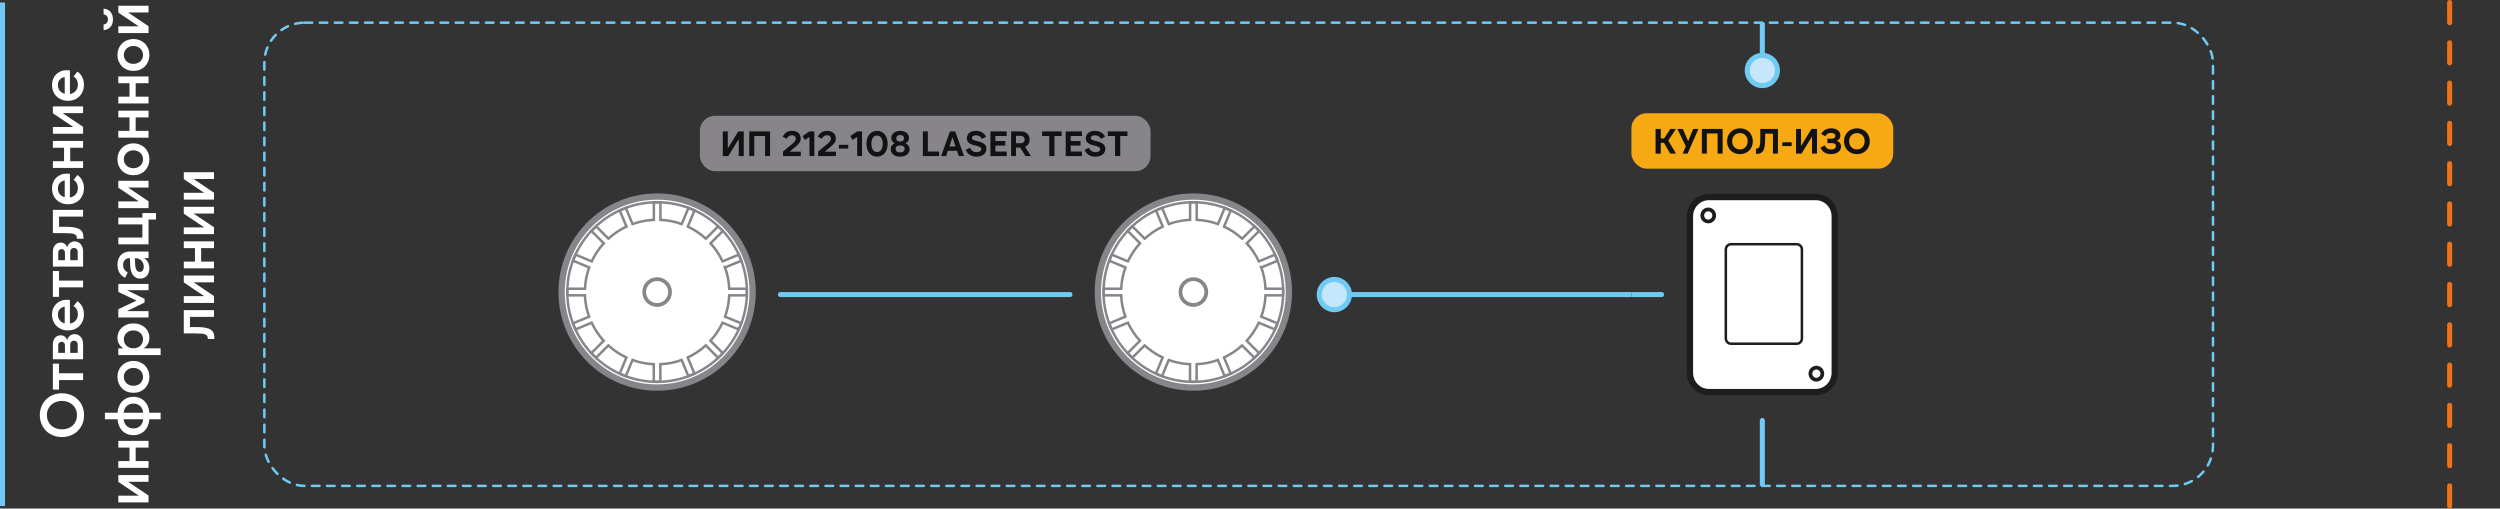
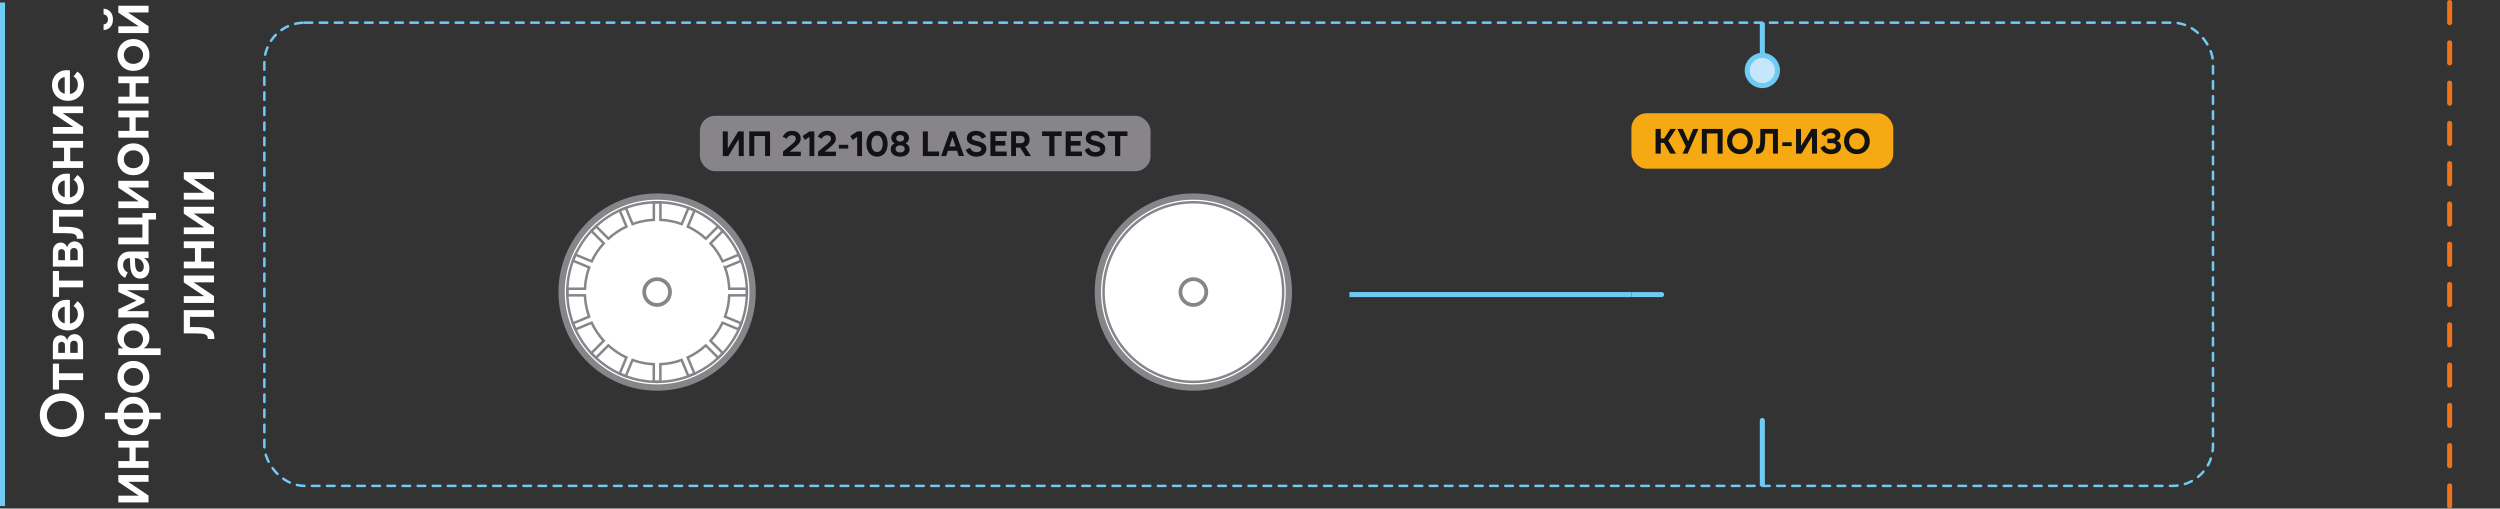
<svg xmlns="http://www.w3.org/2000/svg" width="993" height="202" viewBox="0 0 993 202" fill="none">
  <rect x="0" y="0" width="993" height="202" fill="#333333" stroke="none" />
  <path d="M2 201V1H0V201H2Z" fill="#70CBF4" />
  <path d="M33.384 164.882C33.384 166.146 33.168 167.314 32.736 168.386C32.288 169.442 31.672 170.362 30.888 171.146C30.104 171.914 29.176 172.514 28.104 172.946C27.032 173.378 25.864 173.594 24.6 173.594C23.336 173.594 22.168 173.378 21.096 172.946C20.024 172.514 19.096 171.914 18.312 171.146C17.528 170.362 16.92 169.442 16.488 168.386C16.04 167.314 15.816 166.146 15.816 164.882C15.816 163.618 16.04 162.458 16.488 161.402C16.92 160.346 17.528 159.434 18.312 158.666C19.096 157.882 20.024 157.282 21.096 156.866C22.168 156.434 23.336 156.218 24.6 156.218C25.864 156.218 27.032 156.434 28.104 156.866C29.176 157.282 30.104 157.882 30.888 158.666C31.672 159.434 32.288 160.346 32.736 161.402C33.168 162.458 33.384 163.618 33.384 164.882ZM30.576 164.858C30.576 164.026 30.432 163.274 30.144 162.602C29.84 161.914 29.424 161.322 28.896 160.826C28.352 160.33 27.72 159.946 27 159.674C26.264 159.386 25.456 159.242 24.576 159.242C23.712 159.242 22.92 159.386 22.2 159.674C21.464 159.946 20.832 160.33 20.304 160.826C19.776 161.322 19.368 161.914 19.08 162.602C18.776 163.274 18.624 164.026 18.624 164.858C18.624 165.706 18.776 166.482 19.08 167.186C19.368 167.874 19.776 168.474 20.304 168.986C20.832 169.482 21.464 169.866 22.2 170.138C22.92 170.41 23.712 170.546 24.576 170.546C25.456 170.546 26.264 170.41 27 170.138C27.72 169.866 28.352 169.482 28.896 168.986C29.424 168.474 29.84 167.874 30.144 167.186C30.432 166.482 30.576 165.706 30.576 164.858ZM21 144.455L23.448 144.455L23.448 148.271L33 148.271L33 150.959L23.448 150.959L23.448 154.751L21 154.751L21 144.455ZM33 142.707L21 142.707L21 136.779C21 136.203 21.08 135.691 21.24 135.243C21.4 134.795 21.624 134.419 21.912 134.115C22.184 133.811 22.512 133.579 22.896 133.419C23.264 133.259 23.656 133.179 24.072 133.179C24.696 133.179 25.248 133.355 25.728 133.707C26.208 134.043 26.536 134.587 26.712 135.339L26.592 135.387C26.8 134.491 27.176 133.827 27.72 133.395C28.264 132.947 28.904 132.723 29.64 132.723C30.136 132.723 30.592 132.819 31.008 133.011C31.408 133.203 31.76 133.475 32.064 133.827C32.368 134.163 32.6 134.571 32.76 135.051C32.92 135.515 33 136.027 33 136.587L33 142.707ZM25.8 140.163L25.8 137.187C25.8 136.723 25.672 136.371 25.416 136.131C25.144 135.891 24.824 135.771 24.456 135.771C24.088 135.771 23.776 135.891 23.52 136.131C23.264 136.371 23.136 136.723 23.136 137.187L23.136 140.163L25.8 140.163ZM30.864 140.163L30.864 136.899C30.864 136.403 30.728 136.019 30.456 135.747C30.168 135.459 29.8 135.315 29.352 135.315C28.92 135.315 28.568 135.459 28.296 135.747C28.024 136.019 27.888 136.403 27.888 136.899L27.888 140.163L30.864 140.163ZM33.336 124.836C33.336 125.78 33.184 126.644 32.88 127.428C32.56 128.212 32.12 128.892 31.56 129.468C31 130.028 30.328 130.468 29.544 130.788C28.76 131.092 27.904 131.244 26.976 131.244C26.048 131.244 25.2 131.084 24.432 130.764C23.648 130.444 22.984 130.012 22.44 129.468C21.88 128.908 21.448 128.244 21.144 127.476C20.824 126.692 20.664 125.844 20.664 124.932C20.664 124.052 20.808 123.26 21.096 122.556C21.384 121.836 21.792 121.22 22.32 120.708C22.832 120.196 23.448 119.796 24.168 119.508C24.888 119.22 25.688 119.076 26.568 119.076C26.744 119.076 26.936 119.084 27.144 119.1C27.336 119.116 27.544 119.14 27.768 119.172L27.768 128.988L25.704 128.988L25.704 121.404L26.04 121.788C25.576 121.788 25.16 121.876 24.792 122.052C24.408 122.212 24.088 122.436 23.832 122.724C23.56 122.996 23.352 123.324 23.208 123.708C23.064 124.092 22.992 124.516 22.992 124.98C22.992 125.524 23.088 126.02 23.28 126.468C23.472 126.916 23.744 127.3 24.096 127.62C24.448 127.924 24.864 128.164 25.344 128.34C25.824 128.516 26.36 128.604 26.952 128.604C27.528 128.604 28.064 128.516 28.56 128.34C29.056 128.148 29.48 127.892 29.832 127.572C30.168 127.236 30.44 126.836 30.648 126.372C30.84 125.908 30.936 125.388 30.936 124.812C30.936 124.108 30.792 123.476 30.504 122.916C30.216 122.356 29.784 121.908 29.208 121.572L30.744 119.628C31.592 120.22 32.24 120.964 32.688 121.86C33.12 122.74 33.336 123.732 33.336 124.836ZM21 107.629L23.448 107.629L23.448 111.445L33 111.445L33 114.133L23.448 114.133L23.448 117.925L21 117.925L21 107.629ZM33 105.882L21 105.882L21 99.954C21 99.378 21.08 98.866 21.24 98.418C21.4 97.97 21.624 97.594 21.912 97.29C22.184 96.986 22.512 96.754 22.896 96.594C23.264 96.434 23.656 96.354 24.072 96.354C24.696 96.354 25.248 96.53 25.728 96.882C26.208 97.218 26.536 97.762 26.712 98.514L26.592 98.562C26.8 97.666 27.176 97.002 27.72 96.57C28.264 96.122 28.904 95.898 29.64 95.898C30.136 95.898 30.592 95.994 31.008 96.186C31.408 96.378 31.76 96.65 32.064 97.002C32.368 97.338 32.6 97.746 32.76 98.226C32.92 98.69 33 99.202 33 99.762L33 105.882ZM25.8 103.338L25.8 100.362C25.8 99.898 25.672 99.546 25.416 99.306C25.144 99.066 24.824 98.946 24.456 98.946C24.088 98.946 23.776 99.066 23.52 99.306C23.264 99.546 23.136 99.898 23.136 100.362L23.136 103.338L25.8 103.338ZM30.864 103.338L30.864 100.074C30.864 99.578 30.728 99.194 30.456 98.922C30.168 98.634 29.8 98.49 29.352 98.49C28.92 98.49 28.568 98.634 28.296 98.922C28.024 99.194 27.888 99.578 27.888 100.074L27.888 103.338L30.864 103.338ZM33.144 94.827L30.528 94.827L30.528 94.635C30.528 94.219 30.456 93.883 30.312 93.627C30.152 93.371 29.888 93.163 29.52 93.003C29.136 92.843 28.616 92.739 27.96 92.691C27.288 92.627 26.448 92.595 25.44 92.595L21 92.595L21 83.355L33 83.355L33 86.043L23.448 86.043L23.448 90.075L25.92 90.075C27.216 90.075 28.328 90.147 29.256 90.291C30.168 90.419 30.912 90.651 31.488 90.987C32.064 91.307 32.488 91.747 32.76 92.307C33.016 92.851 33.144 93.555 33.144 94.419L33.144 94.827ZM33.336 74.728C33.336 75.672 33.184 76.536 32.88 77.32C32.56 78.104 32.12 78.784 31.56 79.36C31 79.92 30.328 80.36 29.544 80.68C28.76 80.984 27.904 81.136 26.976 81.136C26.048 81.136 25.2 80.976 24.432 80.656C23.648 80.336 22.984 79.904 22.44 79.36C21.88 78.8 21.448 78.136 21.144 77.368C20.824 76.584 20.664 75.736 20.664 74.824C20.664 73.944 20.808 73.152 21.096 72.448C21.384 71.728 21.792 71.112 22.32 70.6C22.832 70.088 23.448 69.688 24.168 69.4C24.888 69.112 25.688 68.968 26.568 68.968C26.744 68.968 26.936 68.976 27.144 68.992C27.336 69.008 27.544 69.032 27.768 69.064L27.768 78.88L25.704 78.88L25.704 71.296L26.04 71.68C25.576 71.68 25.16 71.768 24.792 71.944C24.408 72.104 24.088 72.328 23.832 72.616C23.56 72.888 23.352 73.216 23.208 73.6C23.064 73.984 22.992 74.408 22.992 74.872C22.992 75.416 23.088 75.912 23.28 76.36C23.472 76.808 23.744 77.192 24.096 77.512C24.448 77.816 24.864 78.056 25.344 78.232C25.824 78.408 26.36 78.496 26.952 78.496C27.528 78.496 28.064 78.408 28.56 78.232C29.056 78.04 29.48 77.784 29.832 77.464C30.168 77.128 30.44 76.728 30.648 76.264C30.84 75.8 30.936 75.28 30.936 74.704C30.936 74 30.792 73.368 30.504 72.808C30.216 72.248 29.784 71.8 29.208 71.464L30.744 69.52C31.592 70.112 32.24 70.856 32.688 71.752C33.12 72.632 33.336 73.624 33.336 74.728ZM21 55.985L33 55.985L33 58.673L27.888 58.673L27.888 64.025L33 64.025L33 66.713L21 66.713L21 64.025L25.44 64.025L25.44 58.673L21 58.673L21 55.985ZM21 50.438L29.112 50.438L21 44.99L21 42.254L33 42.254L33 44.942L24.888 44.942L33 50.39L33 53.126L21 53.126L21 50.438ZM33.336 33.638C33.336 34.581 33.184 35.446 32.88 36.23C32.56 37.014 32.12 37.694 31.56 38.27C31 38.83 30.328 39.27 29.544 39.59C28.76 39.894 27.904 40.045 26.976 40.045C26.048 40.045 25.2 39.886 24.432 39.566C23.648 39.245 22.984 38.813 22.44 38.27C21.88 37.709 21.448 37.045 21.144 36.278C20.824 35.493 20.664 34.645 20.664 33.733C20.664 32.853 20.808 32.062 21.096 31.358C21.384 30.637 21.792 30.021 22.32 29.509C22.832 28.997 23.448 28.598 24.168 28.309C24.888 28.021 25.688 27.878 26.568 27.878C26.744 27.878 26.936 27.886 27.144 27.901C27.336 27.918 27.544 27.942 27.768 27.974L27.768 37.789L25.704 37.789L25.704 30.206L26.04 30.59C25.576 30.59 25.16 30.677 24.792 30.854C24.408 31.014 24.088 31.238 23.832 31.526C23.56 31.797 23.352 32.126 23.208 32.51C23.064 32.894 22.992 33.318 22.992 33.782C22.992 34.325 23.088 34.822 23.28 35.27C23.472 35.718 23.744 36.102 24.096 36.422C24.448 36.725 24.864 36.965 25.344 37.142C25.824 37.318 26.36 37.406 26.952 37.406C27.528 37.406 28.064 37.318 28.56 37.142C29.056 36.95 29.48 36.694 29.832 36.373C30.168 36.038 30.44 35.638 30.648 35.173C30.84 34.709 30.936 34.19 30.936 33.614C30.936 32.91 30.792 32.278 30.504 31.718C30.216 31.157 29.784 30.709 29.208 30.373L30.744 28.43C31.592 29.021 32.24 29.765 32.688 30.662C33.12 31.541 33.336 32.533 33.336 33.638ZM47 196.869L55.112 196.869L47 191.421L47 188.685L59 188.685L59 191.373L50.888 191.373L59 196.821L59 199.557L47 199.557L47 196.869ZM47 175.101L59 175.101L59 177.789L53.888 177.789L53.888 183.141L59 183.141L59 185.829L47 185.829L47 183.141L51.44 183.141L51.44 177.789L47 177.789L47 175.101ZM41.672 166.529L41.672 163.937L46.688 163.937C46.752 162.977 46.952 162.113 47.288 161.345C47.608 160.561 48.048 159.897 48.608 159.353C49.152 158.793 49.8 158.361 50.552 158.057C51.304 157.753 52.12 157.601 53 157.601C53.88 157.601 54.696 157.753 55.448 158.057C56.2 158.361 56.856 158.793 57.416 159.353C57.96 159.897 58.4 160.561 58.736 161.345C59.056 162.113 59.248 162.977 59.312 163.937L63.8 163.937L63.8 166.529L59.312 166.529C59.248 167.489 59.056 168.361 58.736 169.145C58.4 169.913 57.96 170.577 57.416 171.137C56.856 171.681 56.2 172.105 55.448 172.409C54.696 172.713 53.88 172.865 53 172.865C52.12 172.865 51.304 172.713 50.552 172.409C49.8 172.105 49.152 171.681 48.608 171.137C48.048 170.577 47.608 169.913 47.288 169.145C46.952 168.361 46.752 167.489 46.688 166.529L41.672 166.529ZM56.864 163.937C56.832 163.393 56.72 162.905 56.528 162.473C56.32 162.025 56.048 161.641 55.712 161.321C55.376 161.001 54.976 160.753 54.512 160.577C54.048 160.385 53.544 160.289 53 160.289C52.456 160.289 51.952 160.385 51.488 160.577C51.024 160.753 50.624 161.001 50.288 161.321C49.952 161.641 49.688 162.025 49.496 162.473C49.288 162.905 49.168 163.393 49.136 163.937L56.864 163.937ZM56.864 166.529L49.136 166.529C49.168 167.073 49.288 167.569 49.496 168.017C49.688 168.449 49.952 168.825 50.288 169.145C50.624 169.465 51.024 169.721 51.488 169.913C51.952 170.089 52.456 170.177 53 170.177C53.544 170.177 54.048 170.089 54.512 169.913C54.976 169.721 55.376 169.465 55.712 169.145C56.048 168.825 56.32 168.449 56.528 168.017C56.72 167.569 56.832 167.073 56.864 166.529ZM59.336 149.684C59.336 150.612 59.176 151.468 58.856 152.252C58.536 153.02 58.096 153.684 57.536 154.244C56.976 154.804 56.312 155.244 55.544 155.564C54.76 155.868 53.912 156.02 53 156.02C52.088 156.02 51.248 155.868 50.48 155.564C49.696 155.244 49.024 154.804 48.464 154.244C47.904 153.684 47.464 153.02 47.144 152.252C46.824 151.468 46.664 150.612 46.664 149.684C46.664 148.756 46.824 147.908 47.144 147.14C47.464 146.372 47.912 145.708 48.488 145.148C49.048 144.588 49.712 144.156 50.48 143.852C51.248 143.532 52.088 143.372 53 143.372C53.912 143.372 54.752 143.532 55.52 143.852C56.288 144.156 56.96 144.588 57.536 145.148C58.096 145.708 58.536 146.372 58.856 147.14C59.176 147.908 59.336 148.756 59.336 149.684ZM56.816 149.684C56.816 149.172 56.72 148.7 56.528 148.268C56.336 147.836 56.072 147.46 55.736 147.14C55.384 146.82 54.976 146.572 54.512 146.396C54.048 146.22 53.544 146.132 53 146.132C52.44 146.132 51.936 146.22 51.488 146.396C51.024 146.572 50.624 146.82 50.288 147.14C49.936 147.46 49.664 147.836 49.472 148.268C49.28 148.7 49.184 149.172 49.184 149.684C49.184 150.212 49.28 150.692 49.472 151.124C49.664 151.556 49.936 151.932 50.288 152.252C50.624 152.556 51.024 152.796 51.488 152.972C51.936 153.148 52.44 153.236 53 153.236C53.544 153.236 54.048 153.148 54.512 152.972C54.976 152.796 55.384 152.556 55.736 152.252C56.072 151.932 56.336 151.556 56.528 151.124C56.72 150.692 56.816 150.212 56.816 149.684ZM63.8 141.033L47 141.033L47 138.345L63.8 138.345L63.8 141.033ZM59.336 134.145C59.336 134.977 59.176 135.721 58.856 136.377C58.536 137.017 58.096 137.561 57.536 138.009C56.96 138.457 56.288 138.793 55.52 139.017C54.752 139.241 53.912 139.353 53 139.353C52.088 139.353 51.248 139.241 50.48 139.017C49.712 138.793 49.048 138.457 48.488 138.009C47.912 137.561 47.464 137.017 47.144 136.377C46.824 135.721 46.664 134.977 46.664 134.145C46.664 133.313 46.824 132.553 47.144 131.865C47.464 131.161 47.912 130.561 48.488 130.065C49.048 129.569 49.712 129.177 50.48 128.889C51.248 128.601 52.088 128.457 53 128.457C53.912 128.457 54.752 128.601 55.52 128.889C56.288 129.161 56.96 129.553 57.536 130.065C58.096 130.561 58.536 131.161 58.856 131.865C59.176 132.553 59.336 133.313 59.336 134.145ZM56.816 134.793C56.816 134.265 56.72 133.785 56.528 133.353C56.336 132.921 56.072 132.553 55.736 132.249C55.384 131.929 54.976 131.681 54.512 131.505C54.032 131.329 53.52 131.241 52.976 131.241C52.432 131.241 51.928 131.329 51.464 131.505C51 131.681 50.6 131.929 50.264 132.249C49.928 132.553 49.664 132.921 49.472 133.353C49.28 133.785 49.184 134.265 49.184 134.793C49.184 135.305 49.28 135.777 49.472 136.209C49.664 136.641 49.928 137.017 50.264 137.337C50.6 137.657 51 137.905 51.464 138.081C51.912 138.257 52.416 138.345 52.976 138.345C53.52 138.345 54.032 138.257 54.512 138.081C54.976 137.905 55.384 137.657 55.736 137.337C56.072 137.017 56.336 136.641 56.528 136.209C56.72 135.777 56.816 135.305 56.816 134.793ZM54.44 119.296L54.44 119.488L47 115.96L47 112.768L59 112.768L59 115.264L50.288 115.264L50.24 115.168L57.416 118.696L57.416 120.16L50.24 123.664L50.288 123.592L59 123.592L59 126.088L47 126.088L47 122.824L54.44 119.296ZM55.664 110.666C54.496 110.666 53.56 110.21 52.856 109.298C52.152 108.386 51.768 107.034 51.704 105.242L51.56 101.45L53.528 101.45L53.672 104.81C53.72 105.962 53.912 106.786 54.248 107.282C54.584 107.762 55 108.002 55.496 108.002C55.992 108.002 56.384 107.818 56.672 107.45C56.96 107.066 57.104 106.554 57.104 105.914C57.104 105.418 57.024 104.97 56.864 104.57C56.688 104.154 56.456 103.794 56.168 103.49C55.864 103.186 55.512 102.954 55.112 102.794C54.696 102.618 54.248 102.53 53.768 102.53L54.032 101.714C54.848 101.73 55.584 101.85 56.24 102.074C56.896 102.298 57.456 102.626 57.92 103.058C58.384 103.474 58.736 103.978 58.976 104.57C59.216 105.162 59.336 105.818 59.336 106.538C59.336 107.194 59.24 107.778 59.048 108.29C58.872 108.802 58.624 109.234 58.304 109.586C57.968 109.922 57.576 110.186 57.128 110.378C56.68 110.57 56.192 110.666 55.664 110.666ZM59 102.53L51.464 102.53C50.696 102.53 50.08 102.77 49.616 103.25C49.136 103.73 48.896 104.394 48.896 105.242C48.896 105.914 49.056 106.506 49.376 107.018C49.696 107.514 50.152 107.906 50.744 108.194L49.688 110.33C48.728 109.882 47.984 109.226 47.456 108.362C46.928 107.482 46.664 106.41 46.664 105.146C46.664 104.346 46.776 103.626 47 102.986C47.224 102.33 47.552 101.778 47.984 101.33C48.4 100.882 48.904 100.538 49.496 100.298C50.088 100.042 50.76 99.914 51.512 99.914L59 99.914L59 102.53ZM59 97.038L47 97.038L47 94.35L56.552 94.35L56.552 89.118L47 89.118L47 86.43L56.552 86.43L56.552 84.63L61.952 84.63L61.952 87.198L59 87.198L59 97.038ZM47 79.989L55.112 79.989L47 74.541L47 71.805L59 71.805L59 74.493L50.888 74.493L59 79.941L59 82.677L47 82.677L47 79.989ZM59.336 63.261C59.336 64.189 59.176 65.044 58.856 65.829C58.536 66.597 58.096 67.26 57.536 67.82C56.976 68.38 56.312 68.82 55.544 69.141C54.76 69.445 53.912 69.597 53 69.597C52.088 69.597 51.248 69.445 50.48 69.141C49.696 68.82 49.024 68.38 48.464 67.82C47.904 67.26 47.464 66.597 47.144 65.829C46.824 65.044 46.664 64.189 46.664 63.261C46.664 62.333 46.824 61.484 47.144 60.717C47.464 59.949 47.912 59.285 48.488 58.724C49.048 58.164 49.712 57.733 50.48 57.428C51.248 57.108 52.088 56.949 53 56.949C53.912 56.949 54.752 57.108 55.52 57.428C56.288 57.733 56.96 58.164 57.536 58.724C58.096 59.285 58.536 59.949 58.856 60.717C59.176 61.484 59.336 62.333 59.336 63.261ZM56.816 63.261C56.816 62.748 56.72 62.276 56.528 61.844C56.336 61.413 56.072 61.036 55.736 60.717C55.384 60.397 54.976 60.148 54.512 59.972C54.048 59.797 53.544 59.709 53 59.709C52.44 59.709 51.936 59.797 51.488 59.972C51.024 60.148 50.624 60.397 50.288 60.717C49.936 61.036 49.664 61.413 49.472 61.844C49.28 62.276 49.184 62.748 49.184 63.261C49.184 63.788 49.28 64.269 49.472 64.701C49.664 65.132 49.936 65.508 50.288 65.829C50.624 66.132 51.024 66.373 51.488 66.549C51.936 66.725 52.44 66.812 53 66.812C53.544 66.812 54.048 66.725 54.512 66.549C54.976 66.373 55.384 66.132 55.736 65.829C56.072 65.508 56.336 65.132 56.528 64.701C56.72 64.269 56.816 63.788 56.816 63.261ZM47 43.953L59 43.953L59 46.641L53.888 46.641L53.888 51.993L59 51.993L59 54.681L47 54.681L47 51.993L51.44 51.993L51.44 46.641L47 46.641L47 43.953ZM47 30.366L59 30.366L59 33.054L53.888 33.054L53.888 38.406L59 38.406L59 41.094L47 41.094L47 38.406L51.44 38.406L51.44 33.054L47 33.054L47 30.366ZM59.336 21.818C59.336 22.746 59.176 23.602 58.856 24.386C58.536 25.154 58.096 25.818 57.536 26.378C56.976 26.938 56.312 27.378 55.544 27.698C54.76 28.002 53.912 28.154 53 28.154C52.088 28.154 51.248 28.002 50.48 27.698C49.696 27.378 49.024 26.938 48.464 26.378C47.904 25.818 47.464 25.154 47.144 24.386C46.824 23.602 46.664 22.746 46.664 21.818C46.664 20.89 46.824 20.042 47.144 19.274C47.464 18.506 47.912 17.842 48.488 17.282C49.048 16.722 49.712 16.29 50.48 15.986C51.248 15.666 52.088 15.506 53 15.506C53.912 15.506 54.752 15.666 55.52 15.986C56.288 16.29 56.96 16.722 57.536 17.282C58.096 17.842 58.536 18.506 58.856 19.274C59.176 20.042 59.336 20.89 59.336 21.818ZM56.816 21.818C56.816 21.306 56.72 20.834 56.528 20.402C56.336 19.97 56.072 19.594 55.736 19.274C55.384 18.954 54.976 18.706 54.512 18.53C54.048 18.354 53.544 18.266 53 18.266C52.44 18.266 51.936 18.354 51.488 18.53C51.024 18.706 50.624 18.954 50.288 19.274C49.936 19.594 49.664 19.97 49.472 20.402C49.28 20.834 49.184 21.306 49.184 21.818C49.184 22.346 49.28 22.826 49.472 23.258C49.664 23.69 49.936 24.066 50.288 24.386C50.624 24.69 51.024 24.93 51.488 25.106C51.936 25.282 52.44 25.37 53 25.37C53.544 25.37 54.048 25.282 54.512 25.106C54.976 24.93 55.384 24.69 55.736 24.386C56.072 24.066 56.336 23.69 56.528 23.258C56.72 22.826 56.816 22.346 56.816 21.818ZM47 10.455L55.112 10.455L47 5.007L47 2.271L59 2.271L59 4.959L50.888 4.959L59 10.407L59 13.143L47 13.143L47 10.455ZM44.864 7.719C44.864 8.935 44.536 9.927 43.88 10.695C43.208 11.447 42.296 11.871 41.144 11.967L41.144 9.711C41.688 9.647 42.112 9.439 42.416 9.087C42.72 8.719 42.872 8.263 42.872 7.719C42.872 7.175 42.72 6.719 42.416 6.351C42.112 5.983 41.688 5.759 41.144 5.679L41.144 3.423C42.296 3.519 43.208 3.951 43.88 4.719C44.536 5.487 44.864 6.487 44.864 7.719ZM85.144 134.655L82.528 134.655L82.528 134.463C82.528 134.047 82.456 133.711 82.312 133.455C82.152 133.199 81.888 132.991 81.52 132.831C81.136 132.671 80.616 132.567 79.96 132.519C79.288 132.455 78.448 132.423 77.44 132.423L73 132.423L73 123.183L85 123.183L85 125.871L75.448 125.871L75.448 129.903L77.92 129.903C79.216 129.903 80.328 129.975 81.256 130.119C82.168 130.247 82.912 130.479 83.488 130.815C84.064 131.135 84.488 131.575 84.76 132.135C85.016 132.679 85.144 133.383 85.144 134.247L85.144 134.655ZM73 117.629L81.112 117.629L73 112.181L73 109.445L85 109.445L85 112.133L76.888 112.133L85 117.581L85 120.317L73 120.317L73 117.629ZM73 95.86L85 95.86L85 98.548L79.888 98.548L79.888 103.9L85 103.9L85 106.588L73 106.588L73 103.9L77.44 103.9L77.44 98.548L73 98.548L73 95.86ZM73 90.313L81.112 90.313L73 84.865L73 82.129L85 82.129L85 84.817L76.888 84.817L85 90.265L85 93.001L73 93.001L73 90.313ZM73 76.585L81.112 76.585L73 71.137L73 68.401L85 68.401L85 71.089L76.888 71.089L85 76.537L85 79.273L73 79.273L73 76.585Z" fill="white" />
  <rect x="105" y="9" width="774" height="184" rx="16" stroke="#70CBF4" stroke-linecap="round" stroke-dasharray="3 3" />
  <rect x="278" y="46" width="179" height="22" rx="6" fill="#878589" />
  <path d="M293.434 62V55.224L289.276 62H287.092V52.2H289.08V58.976L293.238 52.2H295.422V62H293.434ZM297.606 52.2H305.866V62H303.878V54.02H299.594V62H297.606V52.2ZM311.016 62V60.194L314.796 57.072C315.244 56.699 315.575 56.353 315.79 56.036C316.004 55.719 316.112 55.397 316.112 55.07C316.112 54.659 315.967 54.333 315.678 54.09C315.388 53.838 315.006 53.712 314.53 53.712C314.063 53.712 313.652 53.833 313.298 54.076C312.943 54.319 312.672 54.664 312.486 55.112L310.876 54.314C311.286 53.53 311.79 52.947 312.388 52.564C312.985 52.172 313.718 51.976 314.586 51.976C315.108 51.976 315.584 52.046 316.014 52.186C316.443 52.326 316.807 52.531 317.106 52.802C317.404 53.063 317.633 53.381 317.792 53.754C317.96 54.127 318.044 54.552 318.044 55.028C318.044 55.308 318.011 55.574 317.946 55.826C317.88 56.078 317.764 56.339 317.596 56.61C317.428 56.871 317.204 57.147 316.924 57.436C316.644 57.725 316.289 58.047 315.86 58.402L313.648 60.236H318.086V62H311.016ZM321.519 62V54.37L319.713 55.602L318.789 54.034L321.491 52.2H323.451V62H321.519ZM324.961 62V60.194L328.741 57.072C329.189 56.699 329.52 56.353 329.735 56.036C329.95 55.719 330.057 55.397 330.057 55.07C330.057 54.659 329.912 54.333 329.623 54.09C329.334 53.838 328.951 53.712 328.475 53.712C328.008 53.712 327.598 53.833 327.243 54.076C326.888 54.319 326.618 54.664 326.431 55.112L324.821 54.314C325.232 53.53 325.736 52.947 326.333 52.564C326.93 52.172 327.663 51.976 328.531 51.976C329.054 51.976 329.53 52.046 329.959 52.186C330.388 52.326 330.752 52.531 331.051 52.802C331.35 53.063 331.578 53.381 331.737 53.754C331.905 54.127 331.989 54.552 331.989 55.028C331.989 55.308 331.956 55.574 331.891 55.826C331.826 56.078 331.709 56.339 331.541 56.61C331.373 56.871 331.149 57.147 330.869 57.436C330.589 57.725 330.234 58.047 329.805 58.402L327.593 60.236H332.031V62H324.961ZM333.21 57.506H336.92V59.018H333.21V57.506ZM340.468 62V54.37L338.662 55.602L337.738 54.034L340.44 52.2H342.4V62H340.468ZM352.576 57.1C352.576 57.875 352.474 58.579 352.268 59.214C352.072 59.839 351.788 60.376 351.414 60.824C351.05 61.272 350.607 61.617 350.084 61.86C349.571 62.103 348.997 62.224 348.362 62.224C347.728 62.224 347.149 62.103 346.626 61.86C346.113 61.617 345.674 61.272 345.31 60.824C344.946 60.376 344.662 59.839 344.456 59.214C344.26 58.579 344.162 57.875 344.162 57.1C344.162 56.325 344.26 55.625 344.456 55C344.662 54.365 344.946 53.824 345.31 53.376C345.674 52.928 346.113 52.583 346.626 52.34C347.149 52.097 347.728 51.976 348.362 51.976C348.997 51.976 349.571 52.097 350.084 52.34C350.607 52.583 351.05 52.928 351.414 53.376C351.788 53.824 352.072 54.365 352.268 55C352.474 55.625 352.576 56.325 352.576 57.1ZM346.122 57.1C346.122 58.117 346.318 58.92 346.71 59.508C347.112 60.087 347.662 60.376 348.362 60.376C349.072 60.376 349.622 60.087 350.014 59.508C350.416 58.92 350.616 58.117 350.616 57.1C350.616 56.083 350.416 55.285 350.014 54.706C349.622 54.118 349.072 53.824 348.362 53.824C347.662 53.824 347.112 54.118 346.71 54.706C346.318 55.285 346.122 56.083 346.122 57.1ZM357.536 60.544C358.096 60.544 358.535 60.418 358.852 60.166C359.169 59.914 359.328 59.573 359.328 59.144C359.328 58.715 359.169 58.374 358.852 58.122C358.535 57.87 358.096 57.744 357.536 57.744C356.976 57.744 356.537 57.87 356.22 58.122C355.903 58.374 355.744 58.715 355.744 59.144C355.744 59.573 355.903 59.914 356.22 60.166C356.537 60.418 356.976 60.544 357.536 60.544ZM357.536 56.232C358.021 56.232 358.399 56.115 358.67 55.882C358.95 55.639 359.09 55.322 359.09 54.93C359.09 54.538 358.95 54.225 358.67 53.992C358.399 53.749 358.021 53.628 357.536 53.628C357.051 53.628 356.668 53.749 356.388 53.992C356.117 54.225 355.982 54.538 355.982 54.93C355.982 55.322 356.117 55.639 356.388 55.882C356.668 56.115 357.051 56.232 357.536 56.232ZM357.536 62.224C356.985 62.224 356.481 62.154 356.024 62.014C355.567 61.874 355.17 61.678 354.834 61.426C354.507 61.174 354.251 60.871 354.064 60.516C353.877 60.152 353.784 59.746 353.784 59.298C353.784 58.738 353.924 58.262 354.204 57.87C354.484 57.469 354.871 57.161 355.366 56.946C354.918 56.713 354.582 56.414 354.358 56.05C354.134 55.677 354.022 55.252 354.022 54.776C354.022 54.356 354.106 53.978 354.274 53.642C354.451 53.297 354.694 53.003 355.002 52.76C355.31 52.508 355.679 52.317 356.108 52.186C356.547 52.046 357.023 51.976 357.536 51.976C358.059 51.976 358.535 52.046 358.964 52.186C359.393 52.317 359.762 52.508 360.07 52.76C360.378 53.003 360.616 53.297 360.784 53.642C360.961 53.978 361.05 54.356 361.05 54.776C361.05 55.252 360.938 55.677 360.714 56.05C360.49 56.414 360.154 56.713 359.706 56.946C360.201 57.161 360.588 57.469 360.868 57.87C361.148 58.262 361.288 58.738 361.288 59.298C361.288 59.746 361.195 60.152 361.008 60.516C360.821 60.871 360.56 61.174 360.224 61.426C359.897 61.678 359.505 61.874 359.048 62.014C358.591 62.154 358.087 62.224 357.536 62.224ZM366.553 52.2H368.541V60.18H373.021V62H366.553V52.2ZM377.111 58.164H379.547L378.329 54.51L377.111 58.164ZM379.393 52.2L382.935 62H380.835L380.135 59.9H376.523L375.823 62H373.779L377.321 52.2H379.393ZM387.855 62.224C385.793 62.224 384.36 61.328 383.557 59.536L385.265 58.696C385.536 59.256 385.886 59.685 386.315 59.984C386.745 60.283 387.272 60.432 387.897 60.432C388.439 60.432 388.887 60.325 389.241 60.11C389.596 59.895 389.773 59.606 389.773 59.242C389.773 58.915 389.629 58.663 389.339 58.486C389.059 58.309 388.705 58.159 388.275 58.038C387.855 57.917 387.398 57.795 386.903 57.674C386.409 57.553 385.947 57.389 385.517 57.184C385.097 56.969 384.743 56.685 384.453 56.33C384.173 55.975 384.033 55.504 384.033 54.916C384.033 54.477 384.117 54.081 384.285 53.726C384.463 53.362 384.705 53.049 385.013 52.788C385.331 52.527 385.713 52.326 386.161 52.186C386.609 52.046 387.113 51.976 387.673 51.976C388.569 51.976 389.363 52.167 390.053 52.55C390.744 52.933 391.29 53.511 391.691 54.286L390.025 55.154C389.811 54.706 389.503 54.361 389.101 54.118C388.7 53.866 388.229 53.74 387.687 53.74C387.155 53.74 386.745 53.847 386.455 54.062C386.166 54.277 386.021 54.524 386.021 54.804C386.021 55.093 386.161 55.317 386.441 55.476C386.731 55.635 387.09 55.77 387.519 55.882C387.949 55.994 388.411 56.111 388.905 56.232C389.4 56.353 389.862 56.526 390.291 56.75C390.721 56.965 391.075 57.259 391.355 57.632C391.645 57.996 391.789 58.486 391.789 59.102C391.789 59.578 391.696 60.007 391.509 60.39C391.332 60.773 391.071 61.104 390.725 61.384C390.38 61.655 389.965 61.86 389.479 62C389.003 62.149 388.462 62.224 387.855 62.224ZM393.391 52.2H399.859V54.02H395.379V56.008H399.299V57.828H395.379V60.18H399.859V62H393.391V52.2ZM403.553 56.876H405.569C405.756 56.876 405.933 56.843 406.101 56.778C406.279 56.713 406.433 56.619 406.563 56.498C406.694 56.377 406.797 56.227 406.871 56.05C406.946 55.873 406.983 55.672 406.983 55.448C406.983 55.224 406.946 55.023 406.871 54.846C406.797 54.659 406.694 54.501 406.563 54.37C406.433 54.239 406.279 54.141 406.101 54.076C405.933 54.001 405.756 53.964 405.569 53.964H403.553V56.876ZM405.233 58.64H403.553V62H401.621V52.2H405.597C406.101 52.2 406.559 52.279 406.969 52.438C407.389 52.587 407.744 52.802 408.033 53.082C408.332 53.362 408.561 53.703 408.719 54.104C408.887 54.505 408.971 54.953 408.971 55.448C408.971 56.148 408.808 56.745 408.481 57.24C408.164 57.735 407.725 58.103 407.165 58.346L409.517 62H407.333L405.233 58.64ZM421.696 52.2V54.02H418.84V62H416.768V54.02H413.912V52.2H421.696ZM423.291 52.2H429.759V54.02H425.279V56.008H429.199V57.828H425.279V60.18H429.759V62H423.291V52.2ZM435.092 62.224C433.029 62.224 431.596 61.328 430.794 59.536L432.502 58.696C432.772 59.256 433.122 59.685 433.552 59.984C433.981 60.283 434.508 60.432 435.134 60.432C435.675 60.432 436.123 60.325 436.478 60.11C436.832 59.895 437.01 59.606 437.01 59.242C437.01 58.915 436.865 58.663 436.576 58.486C436.296 58.309 435.941 58.159 435.512 58.038C435.092 57.917 434.634 57.795 434.14 57.674C433.645 57.553 433.183 57.389 432.754 57.184C432.334 56.969 431.979 56.685 431.69 56.33C431.41 55.975 431.27 55.504 431.27 54.916C431.27 54.477 431.354 54.081 431.522 53.726C431.699 53.362 431.942 53.049 432.25 52.788C432.567 52.527 432.95 52.326 433.398 52.186C433.846 52.046 434.35 51.976 434.91 51.976C435.806 51.976 436.599 52.167 437.29 52.55C437.98 52.933 438.526 53.511 438.928 54.286L437.262 55.154C437.047 54.706 436.739 54.361 436.338 54.118C435.936 53.866 435.465 53.74 434.924 53.74C434.392 53.74 433.981 53.847 433.692 54.062C433.402 54.277 433.258 54.524 433.258 54.804C433.258 55.093 433.398 55.317 433.678 55.476C433.967 55.635 434.326 55.77 434.756 55.882C435.185 55.994 435.647 56.111 436.142 56.232C436.636 56.353 437.098 56.526 437.528 56.75C437.957 56.965 438.312 57.259 438.592 57.632C438.881 57.996 439.026 58.486 439.026 59.102C439.026 59.578 438.932 60.007 438.746 60.39C438.568 60.773 438.307 61.104 437.962 61.384C437.616 61.655 437.201 61.86 436.716 62C436.24 62.149 435.698 62.224 435.092 62.224ZM447.823 52.2V54.02H444.967V62H442.895V54.02H440.039V52.2H447.823Z" fill="#121212" />
  <path d="M261.006 153.94C281.957 153.94 298.942 136.956 298.942 116.004C298.942 95.053 281.957 78.068 261.006 78.068C240.055 78.068 223.07 95.053 223.07 116.004C223.07 136.956 240.055 153.94 261.006 153.94Z" fill="white" />
  <path d="M261.006 153.94C281.957 153.94 298.942 136.956 298.942 116.004C298.942 95.053 281.957 78.068 261.006 78.068C240.055 78.068 223.07 95.053 223.07 116.004C223.07 136.956 240.055 153.94 261.006 153.94Z" stroke="#878589" stroke-width="2.5" stroke-miterlimit="10" stroke-linecap="round" />
  <path d="M261.005 121.141C263.842 121.141 266.142 118.841 266.142 116.004C266.142 113.168 263.842 110.868 261.005 110.868C258.167 110.868 255.867 113.168 255.867 116.004C255.867 118.841 258.167 121.141 261.005 121.141Z" stroke="#878589" stroke-width="1.5" stroke-miterlimit="10" stroke-linecap="round" />
  <path d="M288.01 106.228L294.447 103.561C294.139 102.741 293.806 101.937 293.438 101.151L287.01 103.818C285.771 101.185 284.155 98.767 282.215 96.647L287.13 91.725C286.54 91.084 285.916 90.469 285.283 89.879L280.368 94.802C278.248 92.862 275.829 91.238 273.197 90.007L275.864 83.581C275.077 83.222 274.274 82.88 273.453 82.572L270.786 88.999C268.128 88.033 265.281 87.46 262.324 87.324V80.359C261.888 80.342 261.452 80.325 261.016 80.325C260.58 80.325 260.144 80.342 259.708 80.359V87.315C256.75 87.452 253.904 88.025 251.245 88.99L248.579 82.564C247.758 82.871 246.954 83.204 246.168 83.572L248.835 89.999C246.202 91.238 243.783 92.853 241.663 94.793L236.748 89.87C236.107 90.46 235.492 91.084 234.902 91.716L239.817 96.639C237.877 98.758 236.252 101.177 235.021 103.809L228.593 101.143C228.234 101.929 227.893 102.732 227.585 103.553L234.021 106.219C233.055 108.877 232.483 111.723 232.346 114.688H225.362C225.345 115.124 225.328 115.56 225.328 115.996C225.328 116.432 225.345 116.867 225.362 117.303H232.32C232.457 120.26 233.03 123.106 233.996 125.772L227.559 128.439C227.867 129.259 228.2 130.063 228.568 130.849L234.996 128.182C236.235 130.815 237.851 133.233 239.791 135.353L234.876 140.275C235.466 140.916 236.09 141.531 236.723 142.121L241.638 137.199C243.757 139.139 246.177 140.762 248.809 141.993L246.142 148.42C246.929 148.779 247.732 149.12 248.553 149.428L251.22 142.993C253.878 143.959 256.725 144.54 259.682 144.668V151.624C260.118 151.641 260.554 151.659 260.99 151.659C261.426 151.659 261.862 151.641 262.298 151.624V144.668C265.256 144.531 268.102 143.959 270.76 142.993L273.427 149.428C274.248 149.12 275.052 148.787 275.838 148.42L273.171 141.993C275.804 140.754 278.223 139.139 280.343 137.199L285.258 142.121C285.899 141.531 286.514 140.908 287.104 140.275L282.189 135.353C284.129 133.233 285.754 130.815 286.984 128.182L293.413 130.849C293.772 130.063 294.113 129.259 294.421 128.439L287.985 125.772C288.95 123.115 289.523 120.269 289.66 117.303H296.618C296.635 116.867 296.652 116.432 296.652 115.996C296.652 115.56 296.635 115.124 296.618 114.688H289.66C289.523 111.731 288.95 108.885 287.985 106.219L288.01 106.228Z" stroke="#878589" stroke-miterlimit="10" stroke-linecap="round" />
  <path d="M261.007 151.676C280.712 151.676 296.686 135.705 296.686 116.004C296.686 96.304 280.712 80.333 261.007 80.333C241.302 80.333 225.328 96.304 225.328 116.004C225.328 135.705 241.302 151.676 261.007 151.676Z" stroke="#878589" stroke-miterlimit="10" stroke-linecap="round" />
-   <path d="M310 117H425" stroke="#70CBF4" stroke-width="2" stroke-linecap="round" />
  <path d="M474.006 153.94C494.957 153.94 511.942 136.956 511.942 116.004C511.942 95.053 494.957 78.068 474.006 78.068C453.055 78.068 436.07 95.053 436.07 116.004C436.07 136.956 453.055 153.94 474.006 153.94Z" fill="white" />
  <path d="M474.006 153.94C494.957 153.94 511.942 136.956 511.942 116.004C511.942 95.053 494.957 78.068 474.006 78.068C453.055 78.068 436.07 95.053 436.07 116.004C436.07 136.956 453.055 153.94 474.006 153.94Z" stroke="#878589" stroke-width="2.5" stroke-miterlimit="10" stroke-linecap="round" />
  <path d="M474.005 121.141C476.842 121.141 479.142 118.841 479.142 116.004C479.142 113.168 476.842 110.868 474.005 110.868C471.167 110.868 468.867 113.168 468.867 116.004C468.867 118.841 471.167 121.141 474.005 121.141Z" stroke="#878589" stroke-width="1.5" stroke-miterlimit="10" stroke-linecap="round" />
-   <path d="M501.01 106.228L507.447 103.561C507.139 102.741 506.806 101.937 506.438 101.151L500.01 103.818C498.771 101.185 497.155 98.767 495.215 96.647L500.13 91.725C499.54 91.084 498.916 90.469 498.283 89.879L493.368 94.802C491.248 92.862 488.829 91.238 486.197 90.007L488.864 83.581C488.077 83.222 487.274 82.88 486.453 82.572L483.786 88.999C481.128 88.033 478.281 87.46 475.324 87.324V80.359C474.888 80.342 474.452 80.325 474.016 80.325C473.58 80.325 473.144 80.342 472.708 80.359V87.315C469.75 87.452 466.904 88.025 464.245 88.99L461.579 82.564C460.758 82.871 459.954 83.204 459.168 83.572L461.835 89.999C459.202 91.238 456.783 92.853 454.663 94.793L449.748 89.87C449.107 90.46 448.492 91.084 447.902 91.716L452.817 96.639C450.877 98.758 449.252 101.177 448.021 103.809L441.593 101.143C441.234 101.929 440.893 102.732 440.585 103.553L447.021 106.219C446.055 108.877 445.483 111.723 445.346 114.688H438.362C438.345 115.124 438.328 115.56 438.328 115.996C438.328 116.432 438.345 116.867 438.362 117.303H445.32C445.457 120.26 446.03 123.106 446.996 125.772L440.559 128.439C440.867 129.259 441.2 130.063 441.568 130.849L447.996 128.182C449.235 130.815 450.851 133.233 452.791 135.353L447.876 140.275C448.466 140.916 449.09 141.531 449.723 142.121L454.638 137.199C456.757 139.139 459.177 140.762 461.809 141.993L459.142 148.42C459.929 148.779 460.732 149.12 461.553 149.428L464.22 142.993C466.878 143.959 469.725 144.54 472.682 144.668V151.624C473.118 151.641 473.554 151.659 473.99 151.659C474.426 151.659 474.862 151.641 475.298 151.624V144.668C478.256 144.531 481.102 143.959 483.76 142.993L486.427 149.428C487.248 149.12 488.052 148.787 488.838 148.42L486.171 141.993C488.804 140.754 491.223 139.139 493.343 137.199L498.258 142.121C498.899 141.531 499.514 140.908 500.104 140.275L495.189 135.353C497.129 133.233 498.754 130.815 499.984 128.182L506.413 130.849C506.772 130.063 507.113 129.259 507.421 128.439L500.985 125.772C501.95 123.115 502.523 120.269 502.66 117.303H509.618C509.635 116.867 509.652 116.432 509.652 115.996C509.652 115.56 509.635 115.124 509.618 114.688H502.66C502.523 111.731 501.95 108.885 500.985 106.219L501.01 106.228Z" stroke="#878589" stroke-miterlimit="10" stroke-linecap="round" />
-   <path d="M474.007 151.676C493.712 151.676 509.686 135.705 509.686 116.004C509.686 96.304 493.712 80.333 474.007 80.333C454.302 80.333 438.328 96.304 438.328 116.004C438.328 135.705 454.302 151.676 474.007 151.676Z" stroke="#878589" stroke-miterlimit="10" stroke-linecap="round" />
+   <path d="M474.007 151.676C493.712 151.676 509.686 135.705 509.686 116.004C509.686 96.304 493.712 80.333 474.007 80.333C454.302 80.333 438.328 96.304 438.328 116.004C438.328 135.705 454.302 151.676 474.007 151.676" stroke="#878589" stroke-miterlimit="10" stroke-linecap="round" />
  <path d="M648 117L536 117" stroke="#70CBF4" stroke-width="2" />
-   <path d="M524 117C524 113.686 526.686 111 530 111C533.314 111 536 113.686 536 117C536 120.314 533.314 123 530 123C526.686 123 524 120.314 524 117Z" fill="#C5E6FB" stroke="#70CBF4" stroke-width="2" stroke-linecap="round" />
  <path d="M700 9L700 22" stroke="#70CBF4" stroke-width="2" />
  <path d="M700 34C696.686 34 694 31.314 694 28C694 24.686 696.686 22 700 22C703.314 22 706 24.686 706 28C706 31.314 703.314 34 700 34Z" fill="#C5E6FB" stroke="#70CBF4" stroke-width="2" stroke-linecap="round" />
  <rect x="648" y="45" width="104" height="22" rx="6" fill="#F6A912" />
  <path d="M662.632 55.848L665.698 61H663.402L660.924 56.744H659.664V61H657.592V51.2H659.664V55.008H660.98L663.458 51.2H665.698L662.632 55.848ZM670.538 56.086L672.526 51.2H674.626L670.328 61H668.326L669.6 58.144L666.254 51.2H668.41L670.538 56.086ZM675.967 51.2H684.227V61H682.239V53.02H677.955V61H675.967V51.2ZM691.116 61.224C690.36 61.224 689.67 61.098 689.044 60.846C688.419 60.585 687.878 60.225 687.42 59.768C686.963 59.311 686.608 58.769 686.356 58.144C686.104 57.519 685.978 56.837 685.978 56.1C685.978 55.363 686.104 54.681 686.356 54.056C686.608 53.431 686.963 52.889 687.42 52.432C687.878 51.975 688.419 51.62 689.044 51.368C689.67 51.107 690.36 50.976 691.116 50.976C691.863 50.976 692.549 51.107 693.174 51.368C693.8 51.62 694.336 51.975 694.784 52.432C695.242 52.889 695.596 53.431 695.848 54.056C696.1 54.681 696.226 55.363 696.226 56.1C696.226 56.837 696.1 57.519 695.848 58.144C695.596 58.769 695.242 59.311 694.784 59.768C694.336 60.225 693.8 60.585 693.174 60.846C692.549 61.098 691.863 61.224 691.116 61.224ZM691.144 59.348C691.592 59.348 691.998 59.269 692.362 59.11C692.736 58.942 693.058 58.713 693.328 58.424C693.599 58.125 693.809 57.78 693.958 57.388C694.108 56.987 694.182 56.548 694.182 56.072C694.182 55.615 694.108 55.19 693.958 54.798C693.809 54.406 693.599 54.065 693.328 53.776C693.058 53.487 692.736 53.263 692.362 53.104C691.998 52.936 691.592 52.852 691.144 52.852C690.678 52.852 690.253 52.936 689.87 53.104C689.488 53.263 689.156 53.487 688.876 53.776C688.606 54.065 688.396 54.406 688.246 54.798C688.097 55.19 688.022 55.615 688.022 56.072C688.022 56.548 688.097 56.987 688.246 57.388C688.396 57.78 688.606 58.125 688.876 58.424C689.156 58.713 689.488 58.942 689.87 59.11C690.253 59.269 690.678 59.348 691.144 59.348ZM697.474 59.04H697.642C697.95 59.04 698.202 58.975 698.398 58.844C698.594 58.713 698.753 58.485 698.874 58.158C698.995 57.831 699.079 57.393 699.126 56.842C699.173 56.291 699.196 55.596 699.196 54.756V51.2H706.196V61H704.208V53.104H701.128V55.176C701.128 56.324 701.063 57.281 700.932 58.046C700.811 58.811 700.615 59.423 700.344 59.88C700.073 60.328 699.723 60.645 699.294 60.832C698.874 61.019 698.361 61.112 697.754 61.112H697.474V59.04ZM707.935 56.506H711.645V58.018H707.935V56.506ZM719.729 61V54.224L715.571 61H713.387V51.2H715.375V57.976L719.533 51.2H721.717V61H719.729ZM727.289 61.224C726.262 61.224 725.399 61.009 724.699 60.58C724.008 60.151 723.471 59.511 723.089 58.662L724.797 57.752C725.263 58.835 726.094 59.376 727.289 59.376C727.877 59.376 728.348 59.25 728.703 58.998C729.057 58.746 729.235 58.405 729.235 57.976C729.235 57.612 729.099 57.332 728.829 57.136C728.567 56.94 728.185 56.842 727.681 56.842H725.833V55.078H727.653C728.073 55.078 728.404 54.98 728.647 54.784C728.889 54.588 729.011 54.327 729.011 54C729.011 53.617 728.852 53.319 728.535 53.104C728.217 52.88 727.793 52.768 727.261 52.768C726.234 52.768 725.497 53.221 725.049 54.126L723.397 53.23C724.19 51.727 725.501 50.976 727.331 50.976C727.881 50.976 728.381 51.041 728.829 51.172C729.277 51.303 729.659 51.494 729.977 51.746C730.303 51.989 730.555 52.283 730.733 52.628C730.91 52.973 730.999 53.365 730.999 53.804C730.999 54.317 730.873 54.761 730.621 55.134C730.369 55.498 730.014 55.759 729.557 55.918C730.098 56.095 730.513 56.385 730.803 56.786C731.101 57.187 731.251 57.668 731.251 58.228C731.251 58.676 731.153 59.087 730.957 59.46C730.77 59.824 730.499 60.137 730.145 60.398C729.799 60.659 729.384 60.86 728.899 61C728.413 61.149 727.877 61.224 727.289 61.224ZM737.573 61.224C736.817 61.224 736.127 61.098 735.501 60.846C734.876 60.585 734.335 60.225 733.877 59.768C733.42 59.311 733.065 58.769 732.813 58.144C732.561 57.519 732.435 56.837 732.435 56.1C732.435 55.363 732.561 54.681 732.813 54.056C733.065 53.431 733.42 52.889 733.877 52.432C734.335 51.975 734.876 51.62 735.501 51.368C736.127 51.107 736.817 50.976 737.573 50.976C738.32 50.976 739.006 51.107 739.631 51.368C740.257 51.62 740.793 51.975 741.241 52.432C741.699 52.889 742.053 53.431 742.305 54.056C742.557 54.681 742.683 55.363 742.683 56.1C742.683 56.837 742.557 57.519 742.305 58.144C742.053 58.769 741.699 59.311 741.241 59.768C740.793 60.225 740.257 60.585 739.631 60.846C739.006 61.098 738.32 61.224 737.573 61.224ZM737.601 59.348C738.049 59.348 738.455 59.269 738.819 59.11C739.193 58.942 739.515 58.713 739.785 58.424C740.056 58.125 740.266 57.78 740.415 57.388C740.565 56.987 740.639 56.548 740.639 56.072C740.639 55.615 740.565 55.19 740.415 54.798C740.266 54.406 740.056 54.065 739.785 53.776C739.515 53.487 739.193 53.263 738.819 53.104C738.455 52.936 738.049 52.852 737.601 52.852C737.135 52.852 736.71 52.936 736.327 53.104C735.945 53.263 735.613 53.487 735.333 53.776C735.063 54.065 734.853 54.406 734.703 54.798C734.554 55.19 734.479 55.615 734.479 56.072C734.479 56.548 734.554 56.987 734.703 57.388C734.853 57.78 735.063 58.125 735.333 58.424C735.613 58.713 735.945 58.942 736.327 59.11C736.71 59.269 737.135 59.348 737.601 59.348Z" fill="#121212" />
  <path d="M660 118C660.552 118 661 117.552 661 117C661 116.448 660.552 116 660 116V118ZM648 118H660V116H648V118Z" fill="#70CBF4" />
  <g clip-path="url(#clip0_496_27215)">
    <path d="M721.21 78.266H678.79C674.626 78.266 671.25 81.684 671.25 85.9V148.1C671.25 152.316 674.626 155.735 678.79 155.735H721.21C725.374 155.735 728.75 152.316 728.75 148.1V85.9C728.75 81.684 725.374 78.266 721.21 78.266Z" fill="white" />
    <path d="M721.21 78.266H678.79C674.626 78.266 671.25 81.684 671.25 85.9V148.1C671.25 152.316 674.626 155.735 678.79 155.735H721.21C725.374 155.735 728.75 152.316 728.75 148.1V85.9C728.75 81.684 725.374 78.266 721.21 78.266Z" stroke="#1D1D1B" stroke-width="2.5" stroke-miterlimit="10" stroke-linecap="round" />
    <path d="M713.65 97H687.57C686.427 97 685.5 97.939 685.5 99.096V134.433C685.5 135.591 686.427 136.529 687.57 136.529H713.65C714.793 136.529 715.72 135.591 715.72 134.433V99.096C715.72 97.939 714.793 97 713.65 97Z" stroke="#1D1D1B" stroke-miterlimit="10" stroke-linecap="round" />
    <path d="M721.464 150.814C722.773 150.814 723.834 149.744 723.834 148.424C723.834 147.104 722.773 146.034 721.464 146.034C720.155 146.034 719.094 147.104 719.094 148.424C719.094 149.744 720.155 150.814 721.464 150.814Z" stroke="#1D1D1B" stroke-width="1.5" stroke-miterlimit="10" stroke-linecap="round" />
    <path d="M678.511 87.966C679.82 87.966 680.881 86.897 680.881 85.577C680.881 84.257 679.82 83.187 678.511 83.187C677.202 83.187 676.141 84.257 676.141 85.577C676.141 86.897 677.202 87.966 678.511 87.966Z" stroke="#1D1D1B" stroke-width="1.5" stroke-miterlimit="10" stroke-linecap="round" />
  </g>
  <path d="M701 167C701 166.448 700.552 166 700 166C699.448 166 699 166.448 699 167L701 167ZM699 167L699 193L701 193L701 167L699 167Z" fill="#70CBF4" />
  <path d="M973 1V201" stroke="#EE7217" stroke-width="2" stroke-linecap="round" stroke-dasharray="8 8" />
  <defs>
    <clipPath id="clip0_496_27215">
-       <rect width="60" height="80" fill="white" transform="translate(670 77)" />
-     </clipPath>
+       </clipPath>
  </defs>
</svg>